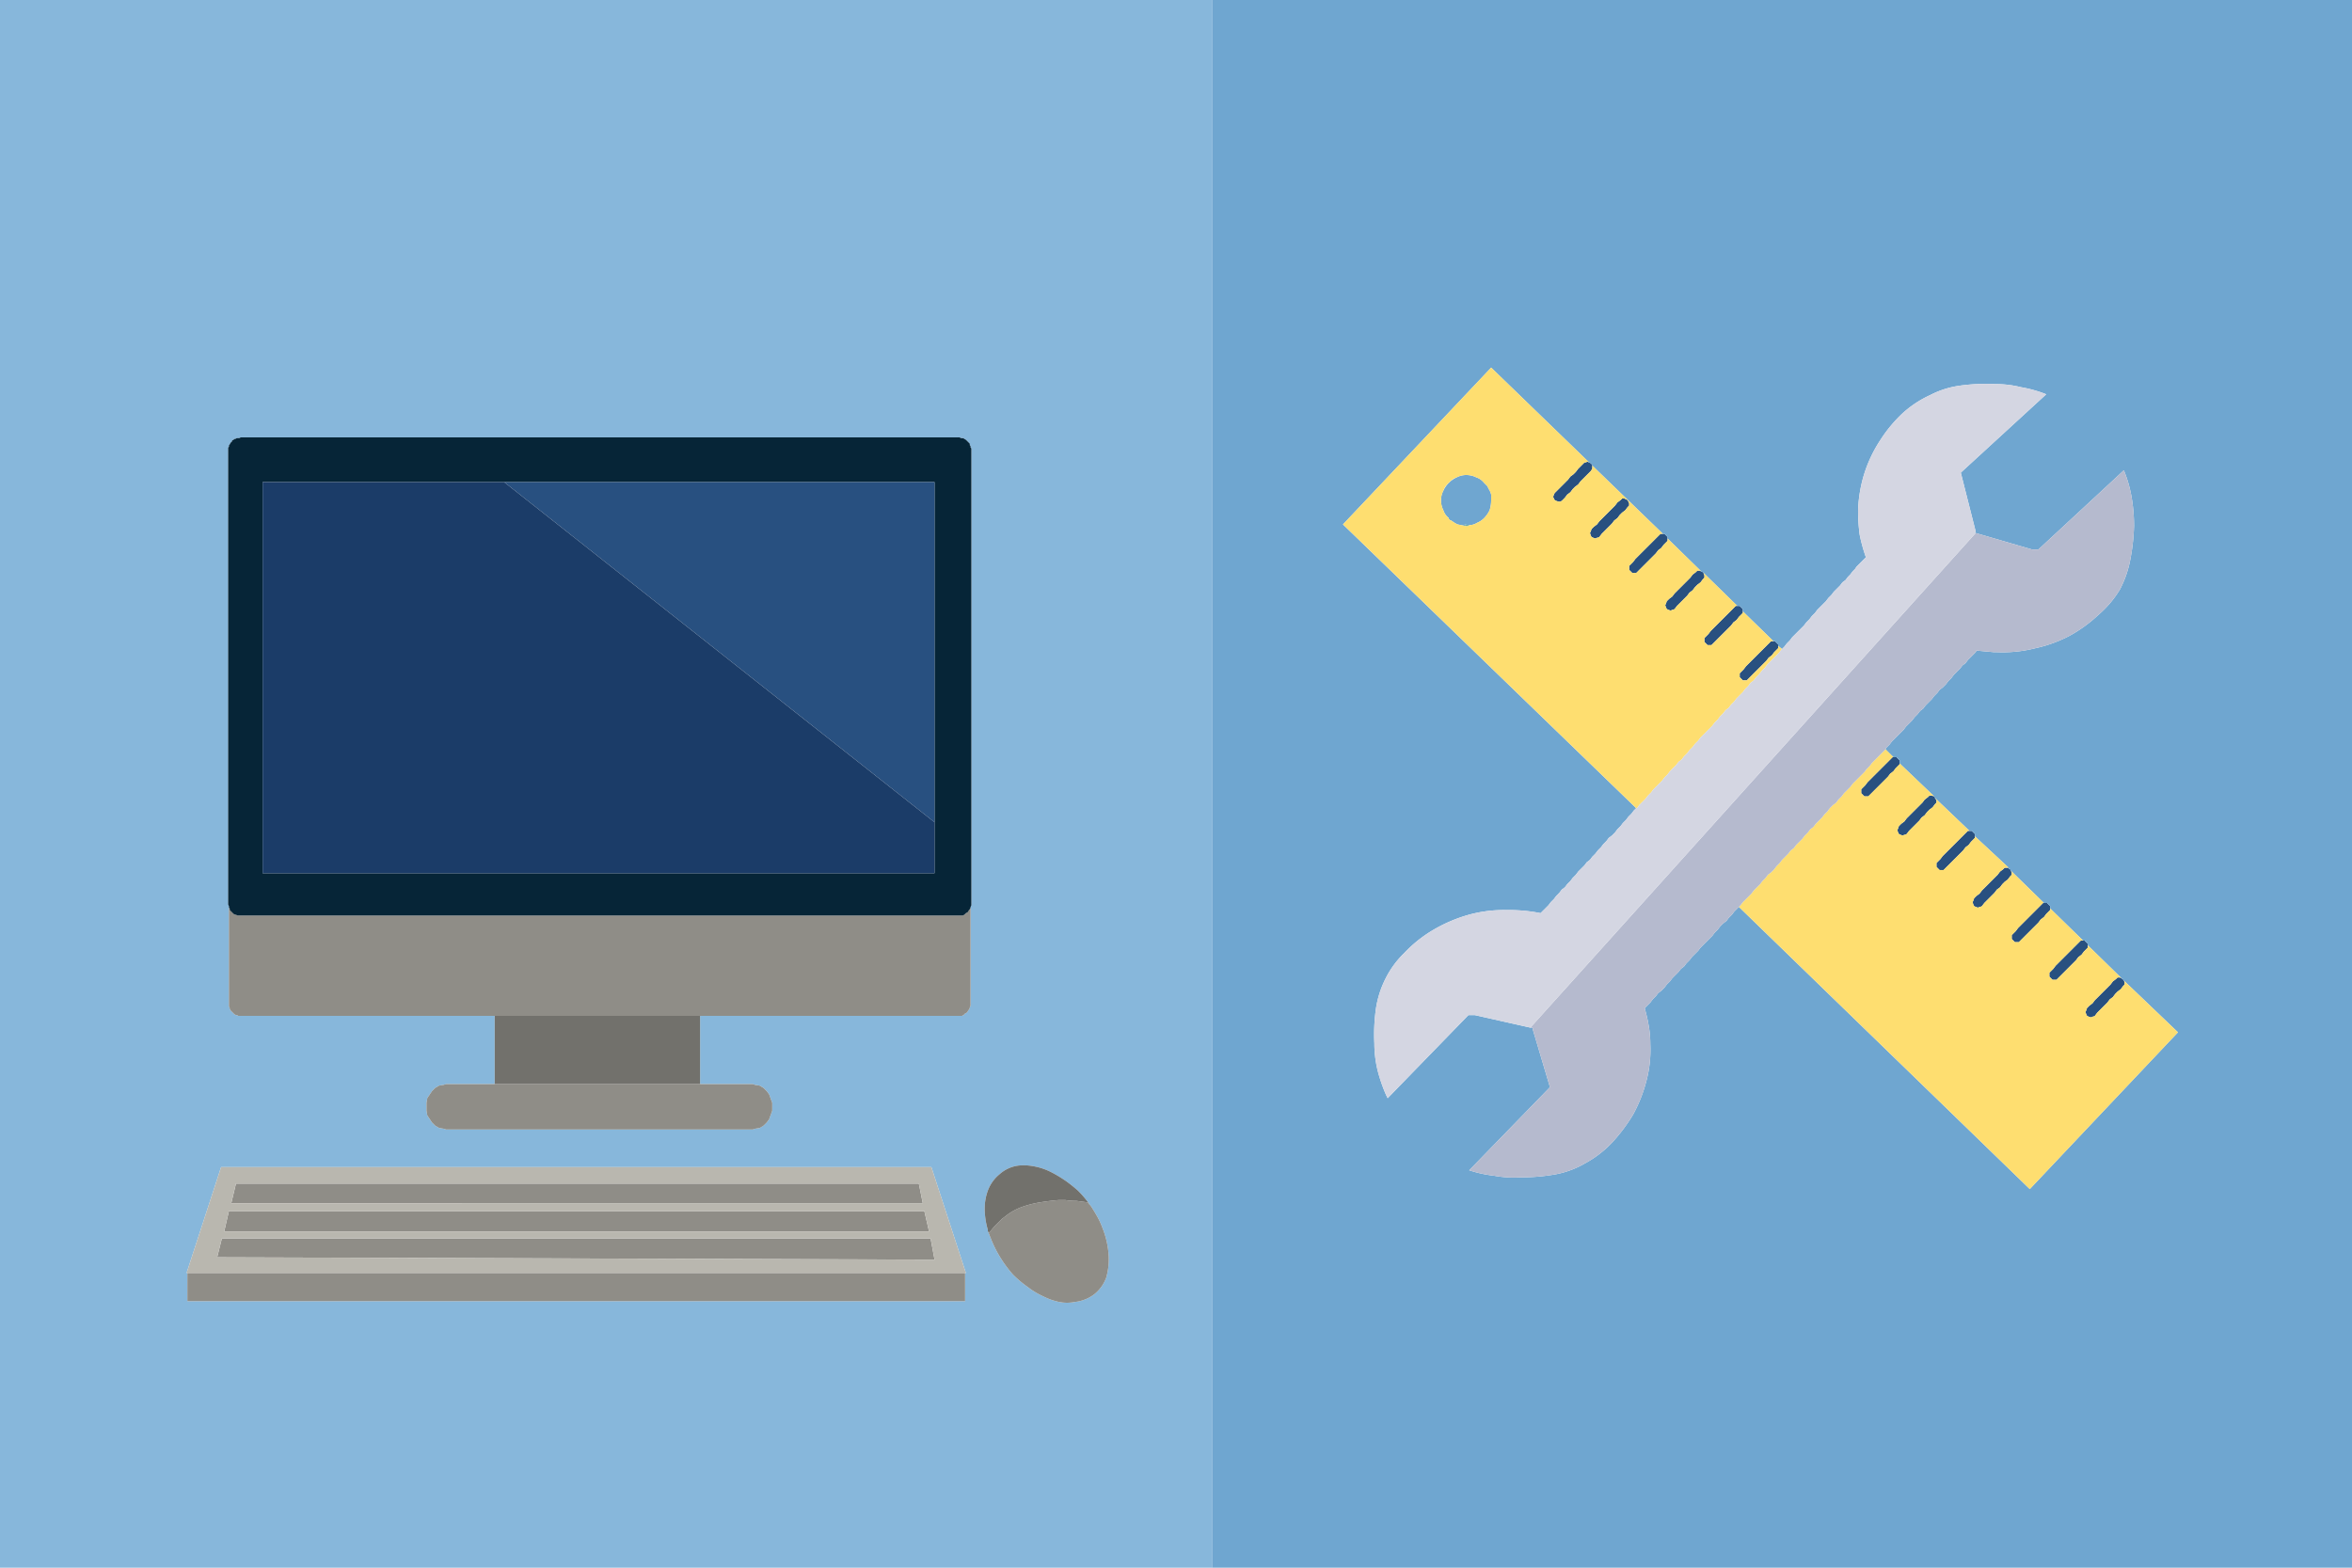
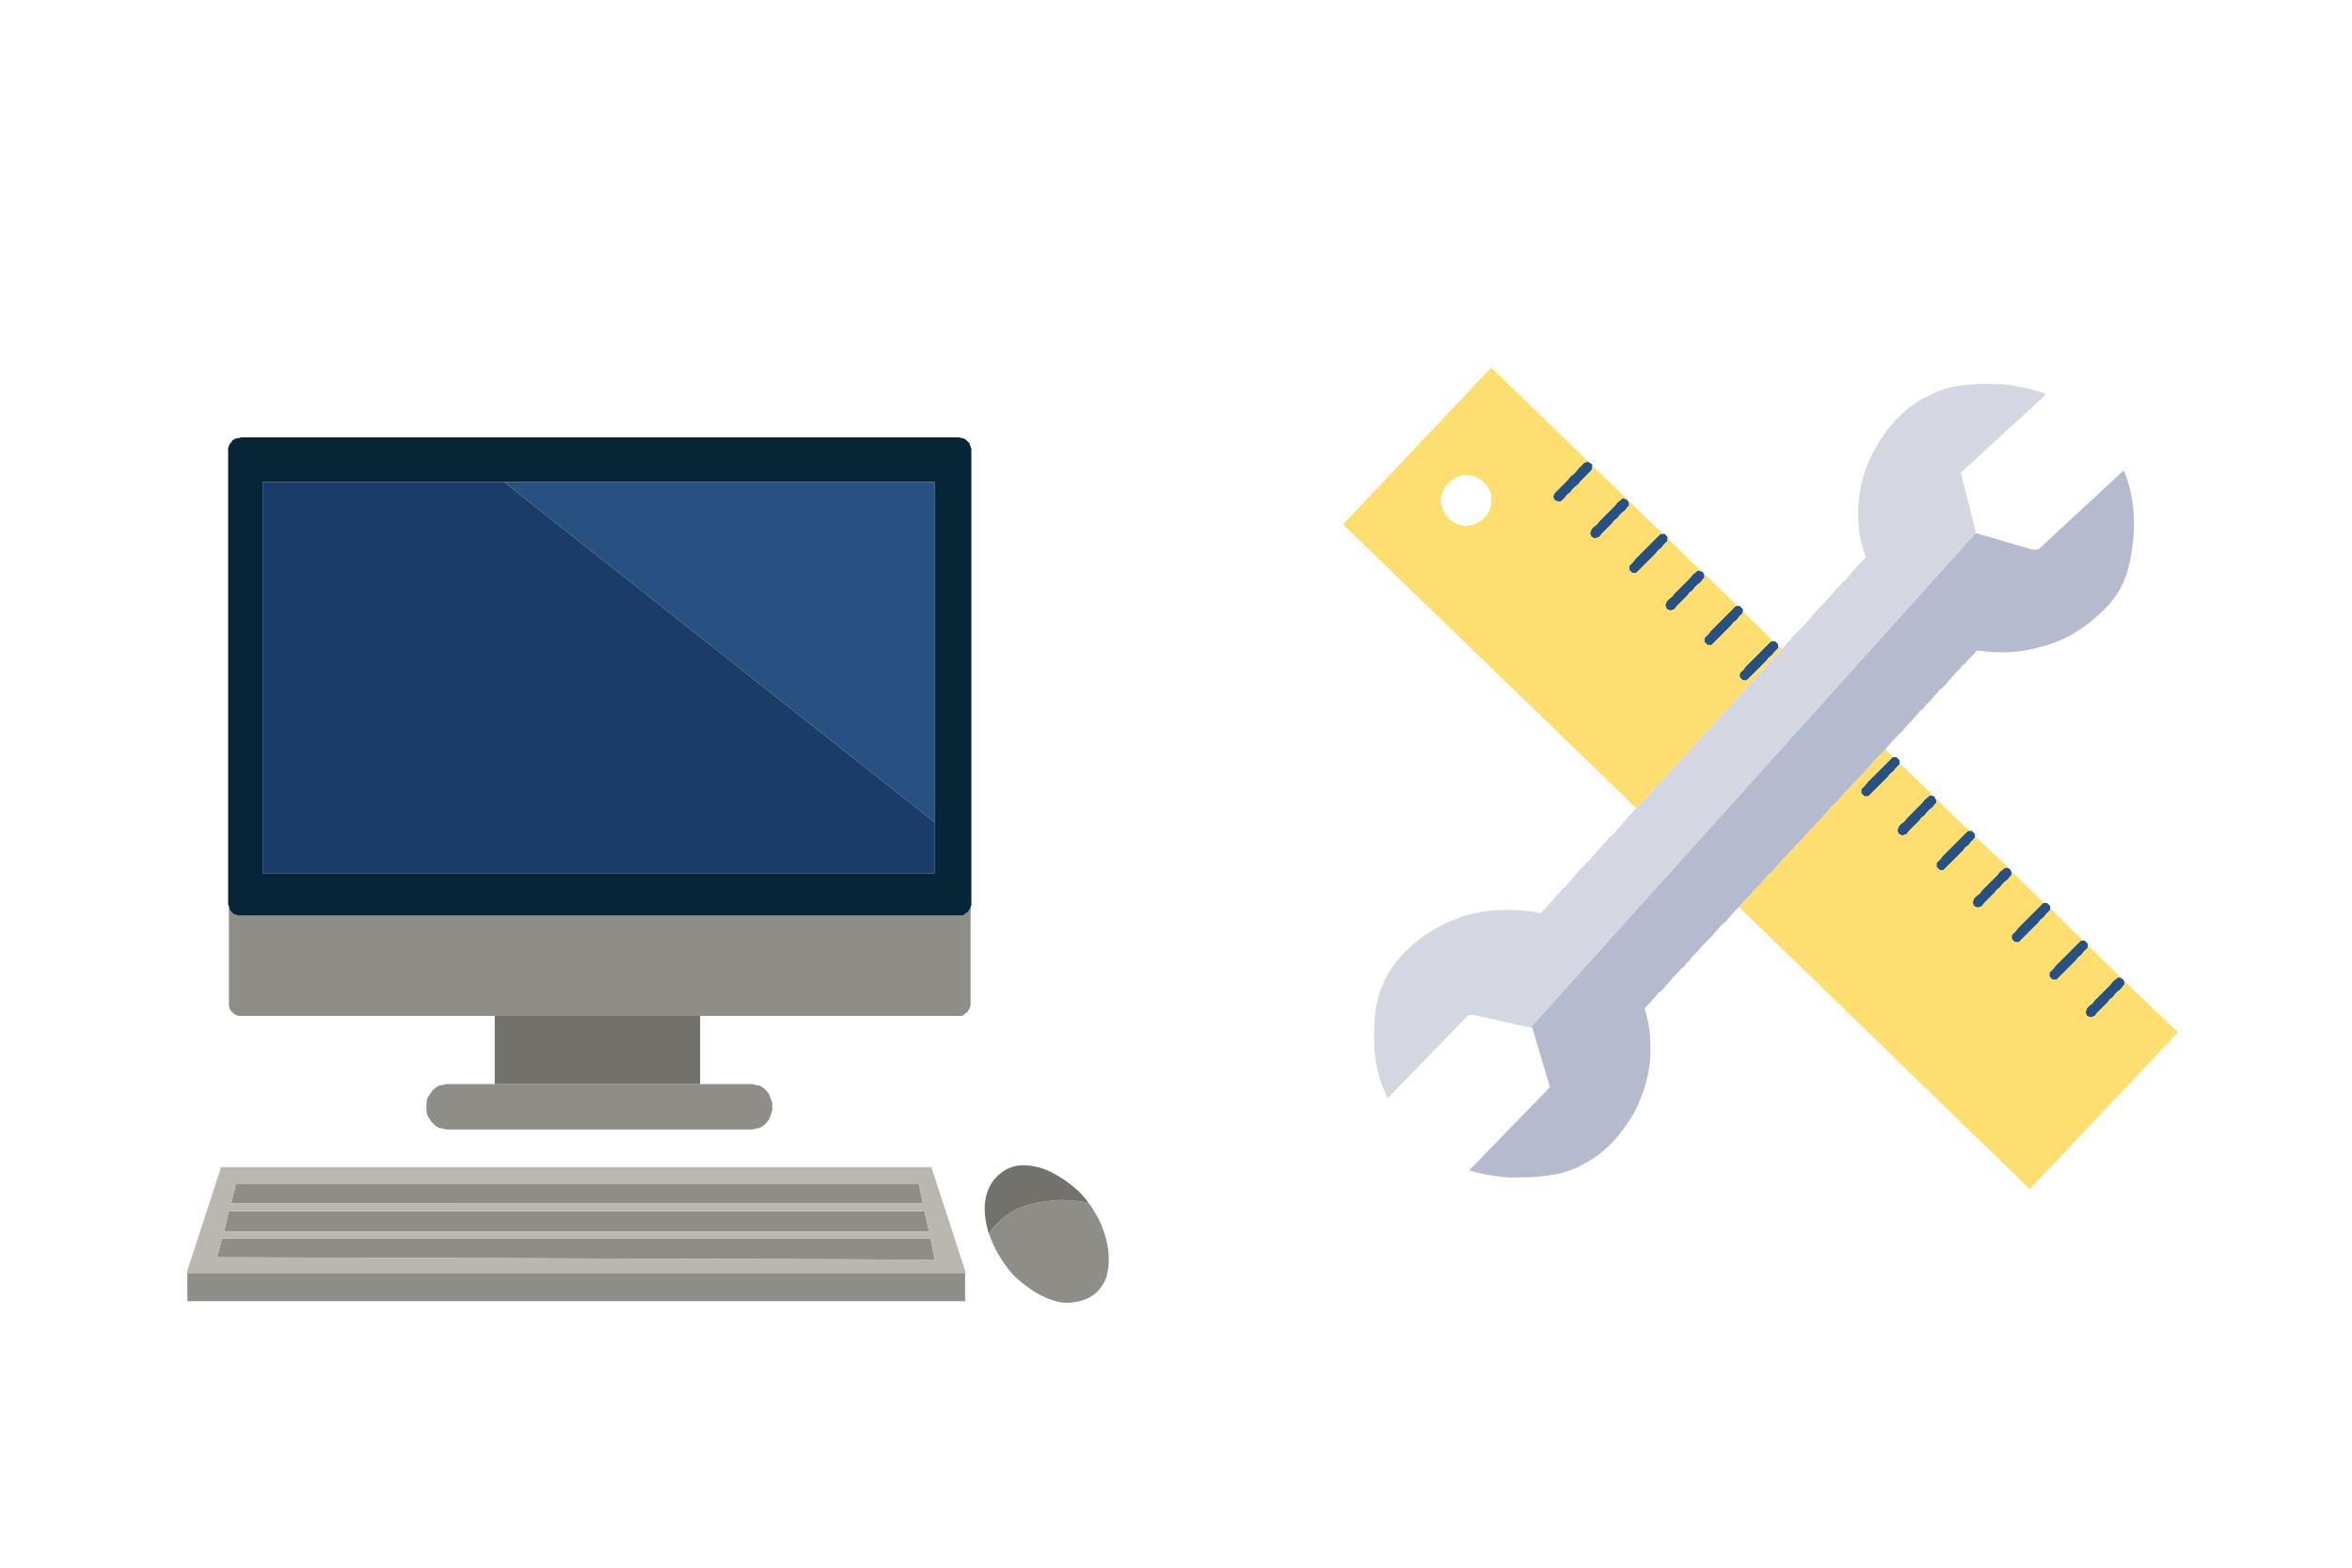
<svg xmlns="http://www.w3.org/2000/svg" width="150" height="100" viewBox="0 0 150 100">
  <title>vhs_a1_icon_lektion_08</title>
-   <path d="M-.45,100.8H77.3V-.95H-.45V100.8M61.9,28.55l.05.05V57.75l-.05.1v6.3l-.05.1v.05l-.05.1-.05.05-.05.1-.05.05-.1.05-.1.1-.1.05H44.65v4.35H48l.15.05.3.05.25.15.2.2.15.2.2.55v.5l-.2.55-.15.2-.2.2-.25.15-.3.05-.15.05H28.45L28.3,72l-.3-.05-.25-.15-.2-.2-.3-.45-.05-.3v-.5l.05-.3.3-.45.2-.2.25-.15.3-.05.15-.05h3.1V64.8H15.2l-.1-.05h-.05l-.1-.05-.25-.25-.05-.1V64.3l-.05-.1V57.8l-.05-.1V28.55l.05-.05v-.1l.05-.05.05-.1.1-.1V28.1l.1-.05.05-.05H15l.1-.05h.15l.1-.05H61.2l.1.05h.15l.05.05.1.05.25.25v.1l.05.05v.1M11.9,81.2l2.2-6.75H59.4l2.2,6.75h-.05V83H11.95V81.2H11.9m56.85-5.25a6.992,6.992,0,0,1,.65.75.144.144,0,0,1,.05.1l.1.1q.2.3.4.65a5.16,5.16,0,0,1,.35.75,5.688,5.688,0,0,1,.4,1.7,4.249,4.249,0,0,1-.15,1.5,2.43,2.43,0,0,1-.75,1.05,2.482,2.482,0,0,1-1.25.5,2.525,2.525,0,0,1-1,0,3.98,3.98,0,0,1-1-.35,4.972,4.972,0,0,1-1-.6,7.108,7.108,0,0,1-.95-.8,7.823,7.823,0,0,1-.75-1,7.54,7.54,0,0,1-.6-1.15,20441.1,20441.1,0,0,0-.2-.5.144.144,0,0,0-.05-.1v-.1a4.908,4.908,0,0,1-.2-1.35,3.339,3.339,0,0,1,.2-1.15,2.43,2.43,0,0,1,.75-1.05,2.22,2.22,0,0,1,1.2-.55,3.365,3.365,0,0,1,1,.05,3.894,3.894,0,0,1,1.05.35,7.937,7.937,0,0,1,1,.6Q68.35,75.6,68.75,75.95Z" style="fill:#87b7db" />
  <path d="M69.4,76.7q-.4-.05-.75-.1a4.307,4.307,0,0,1-.7-.05H67.5q-.6.05-1.2.15a6.47,6.47,0,0,0-1.15.3,3.708,3.708,0,0,0-1.05.6l-.2.15-.35.35a3.756,3.756,0,0,0-.35.4l-.1.1-.05.05a20441.1,20441.1,0,0,1,.2.5,7.54,7.54,0,0,0,.6,1.15,7.823,7.823,0,0,0,.75,1,7.108,7.108,0,0,0,.95.8,4.972,4.972,0,0,0,1,.6,3.98,3.98,0,0,0,1,.35,2.525,2.525,0,0,0,1,0,2.482,2.482,0,0,0,1.25-.5,2.43,2.43,0,0,0,.75-1.05A4.249,4.249,0,0,0,70.7,80a5.688,5.688,0,0,0-.4-1.7,5.16,5.16,0,0,0-.35-.75q-.2-.35-.4-.65l-.1-.1a.144.144,0,0,0-.05-.1M11.95,81.2V83h49.6V81.2H11.95m2.65-3.95-.3,1.3H59.25l-.3-1.3H14.6M14.15,79l-.3,1.2,45.75.15L59.35,79H14.15m.9-3.5-.3,1.25h44.1L58.6,75.5H15.05m-.4-17.55-.05-.05v6.3l.05.1v.05l.05.1.25.25.1.05h.05l.1.05H61.35l.1-.05.1-.1.1-.05.05-.05.05-.1.05-.05.05-.1v-.05l.05-.1V57.9l-.05.1-.05.05-.05.1-.05.05-.1.05-.1.1-.1.05H15.15l-.1-.05H15l-.1-.05-.25-.25v-.1M28.3,69.2l-.3.05-.25.15-.2.2-.3.45-.05.3v.5l.05.3.3.45.2.2.25.15.3.05.15.05H48l.15-.05.3-.05.25-.15.2-.2.15-.2.2-.55v-.5l-.2-.55-.15-.2-.2-.2-.25-.15-.3-.05L48,69.15H28.45Z" style="fill:#8f8d87" />
  <path d="M68.65,76.6q.35.05.75.1a6.992,6.992,0,0,0-.65-.75q-.4-.35-.75-.6a7.937,7.937,0,0,0-1-.6,3.894,3.894,0,0,0-1.05-.35,3.365,3.365,0,0,0-1-.05,2.22,2.22,0,0,0-1.2.55A2.43,2.43,0,0,0,63,75.95a3.339,3.339,0,0,0-.2,1.15,4.908,4.908,0,0,0,.2,1.35v.1a.144.144,0,0,1,.05.1l.05-.05.1-.1a3.756,3.756,0,0,1,.35-.4l.35-.35.2-.15a3.708,3.708,0,0,1,1.05-.6,6.47,6.47,0,0,1,1.15-.3q.6-.1,1.2-.15h.45a4.307,4.307,0,0,0,.7.05M31.55,64.8v4.35h13.1V64.8Z" style="fill:#72716c" />
  <path d="M14.1,74.45,11.9,81.2H61.6l-2.2-6.75H14.1m.65,2.3.3-1.25H58.6l.25,1.25H14.75m-.9,3.45.3-1.2h45.2l.25,1.35L13.85,80.2m.45-1.65.3-1.3H58.95l.3,1.3Z" style="fill:#b9b7af" />
  <path d="M61.95,28.6l-.05-.05v-.1l-.05-.05v-.1l-.25-.25L61.5,28l-.05-.05H61.3l-.1-.05H15.35l-.1.05H15.1L15,28h-.05l-.05.05-.1.05v.05l-.1.1-.05.1-.05.05v.1l-.05.05V57.7l.05.1v.1l.05.05v.1l.25.25.1.05h.05l.1.05H61.4l.1-.05.1-.1.1-.05.05-.05.05-.1.05-.05.05-.1v-.05l.05-.1V28.6m-45.2,2.15H59.6V55.7H16.75Z" style="fill:#062537" />
  <path d="M59.6,52.45V30.75H32.15L59.6,52.45m75.9,10.2-.05-.1-.05-.05v-.05h-.05l-.05-.05-.1-.05h-.15l-.1.1-.2.15-.15.2-1,1-.15.2-.2.15-.15.15-.05.15-.05.1.05.15.05.1.1.05.15.05.1-.05h.05l.1-.05.15-.2.65-.65.15-.2.2-.15.15-.2.15-.15.2-.15.15-.2.1-.1v-.15m-4.75-4.6V57.8l-.2-.2h-.25l-1.6,1.6-.15.2-.25.25v.25l.2.2h.25L130,58.85l.15-.2.2-.15.15-.2.25-.25M123.9,54.6l-.15.2-.25.25v.25l.2.2h.25l1.25-1.25.15-.2.2-.15.15-.2.25-.25V53.2l-.2-.2h-.25l-1.6,1.6m4.4,1.05-.05-.1-.05-.1-.1-.05v-.05h-.25l-.1.1-.2.15-.15.2-1,1-.15.2-.2.15-.15.15-.05.15-.05.1.05.15.05.1.1.05.15.05.1-.05h.05l.1-.05.15-.2.65-.65.15-.2.2-.15.15-.2.15-.15.2-.15.15-.2.1-.1v-.15m4.85,4.65v-.1l-.2-.2h-.25l-1.6,1.6-.15.2-.25.25v.25l.2.2h.25l1.25-1.25.15-.2.2-.15.15-.2.25-.25V60.3m-11.7-7.9-.2.15-.15.15-.05.15-.05.1.05.15.05.1.1.05.15.05.1-.05h.05l.1-.05.15-.2.65-.65.15-.2.2-.15.15-.2.15-.15.2-.15.15-.2.1-.1v-.15l-.1-.15v-.05l-.05-.05-.15-.05h-.15l-.1.1-.2.15-.15.2-1,1-.15.2m-.3-3.9-.2-.2h-.25l-1.6,1.6-.15.2-.25.25v.25l.2.2h.25l1.25-1.25.15-.2.2-.15.15-.2.25-.25V48.5m-10.2-5.55v.25l.2.2h.25l1.25-1.25.15-.2.2-.15.15-.2.25-.25V41.1l-.2-.2h-.25l-1.6,1.6-.15.2-.25.25m0-4.3h-.25l-1.6,1.6-.15.2-.25.25v.25l.2.2h.25l1.25-1.25.15-.2.2-.15.15-.2.25-.25v-.25l-.2-.2m-3-2-.15.2-1,1-.15.2-.2.15-.15.15-.05.15-.05.1.05.15.05.1.1.05.15.05.1-.05h.05l.1-.05.15-.2.65-.65.15-.2.2-.15.15-.2.15-.15.2-.15.15-.2.1-.1V36.7l-.05-.1v-.05l-.05-.05-.1-.05-.1-.05h-.15l-.1.1-.2.15m-1.9-2.6h-.15l-1.6,1.6-.15.2-.25.25v.25l.2.2h.25l1.25-1.25.15-.2.2-.15.15-.2.25-.25v-.25l-.2-.2h-.1m-2.25-1.7.1-.1V32.1l-.1-.2-.2-.1h-.15l-.1.1-.2.15-.15.2-1,1-.15.2-.2.15-.15.15-.05.15-.05.1.05.15.05.1.1.05.15.05.1-.05h.05l.1-.05.15-.2.65-.65.15-.2.2-.15.15-.2.15-.15.2-.15.15-.2m-3.15-1.45.15-.2.65-.65.1-.15v-.25l-.1-.1-.1-.05-.1-.05-.15.05h-.05l-.4.4-.15.2-.15.15-.2.15-.15.2-.85.85-.05.1-.05.15.1.2.1.05.15.05h.1l.1-.05.2-.2.15-.2.2-.15.15-.2.15-.15Z" style="fill:#285080" />
  <path d="M32.15,30.75H16.75V55.7H59.6V52.45Z" style="fill:#1b3c68" />
-   <path d="M151.55-.95H77.3V100.8h74.25V-.95M127.25,24.5a6.777,6.777,0,0,1,1.65.2,8.074,8.074,0,0,1,1.6.45l-5.45,5L126,33.9l-.05.1H126l3.6,1.05h.4L135.45,30a8.064,8.064,0,0,1,.5,1.75,10.931,10.931,0,0,1,.15,1.8,13.371,13.371,0,0,1-.25,2.2,6.766,6.766,0,0,1-.65,1.85,6.634,6.634,0,0,1-1.35,1.6A9.067,9.067,0,0,1,132,40.55a8.707,8.707,0,0,1-2.2.8,8.385,8.385,0,0,1-2.45.25h-.2a436948.142,436948.142,0,0,1-1.1-.1l-.05.1-.5.5-.15.2-.2.15-.15.2-.4.4-.15.2-.2.2-.15.2-.2.2-.2.15-.15.2-.2.2-.15.2-.4.4-.15.2-.2.15-.15.2-.2.2-.15.2-.4.4-.15.2-.75.75-.15.2-.2.2-.05.1.5.5h.2l.2.2v.2l2.2,2.1.05.05v.05l2.2,2.1h.15l.2.2v.15l2.15,2v.05l.1.05.05.1,2.1,2.05h.2l.2.2v.15l2.1,2.05h.1l.2.2v.1l2.15,2.1.05.05h.05v.05l.05.05,3.45,3.3-9.45,10-18.55-18-.3.3-.15.2-.2.2-.15.2-.2.15-.2.2-.15.2-.2.2-.15.2-.75.75-.15.2-.4.4-.15.2-.2.2-.15.2-.2.15-.15.2-.4.4-.15.2-.2.2-.15.2-.2.2-.2.15-.15.2-.2.2-.15.2-.35.35v.05a8.967,8.967,0,0,1,.25,1.1,6.42,6.42,0,0,1,.1,1.15,7.715,7.715,0,0,1-.25,2.35,9.327,9.327,0,0,1-.85,2.15,10.8,10.8,0,0,1-1.4,1.85,6.957,6.957,0,0,1-1.65,1.25,5.9,5.9,0,0,1-1.85.7,12.314,12.314,0,0,1-2.3.2A6.766,6.766,0,0,1,95.3,75a8.005,8.005,0,0,1-1.6-.35l5.15-5.3-1.1-3.7v-.1H97.6l-3.55-.8h-.4l-5.15,5.3a3658.433,3658.433,0,0,1-.1-.2,10.105,10.105,0,0,1-.55-1.6,7.4,7.4,0,0,1-.2-1.7,11.614,11.614,0,0,1,.1-2.2,6.317,6.317,0,0,1,.6-1.9,5.928,5.928,0,0,1,1.2-1.65,8.384,8.384,0,0,1,1.8-1.45,9.585,9.585,0,0,1,2.15-.95,8.372,8.372,0,0,1,2.45-.35h.25q.5,0,1.05.05.5.05,1,.15l.5-.5.15-.2.2-.2.15-.2.2-.2.15-.2.2-.15.15-.2.2-.2.15-.2.2-.2.15-.2.4-.4.15-.2.2-.15.15-.2.2-.2.15-.2.2-.2.15-.2.2-.2.15-.2.2-.15.2-.2.15-.2.2-.2.15-.2.2-.2.15-.2.2-.2.15-.2.15-.15-18.7-18.1,9.45-10,6.25,6.05.1.05.1.1v.05l4.5,4.35h.1l.2.2v.1l2.15,2.1.1.05.05.05,2.15,2.1h.15l.2.2V39l1.95,1.9h.1l.2.2v.1l.25.2.15-.15.15-.2.2-.2.15-.2.75-.75.15-.2.2-.2.15-.2.2-.2.15-.2.55-.55.15-.2.2-.2.15-.2.4-.4.15-.2.2-.15.15-.2.15-.15.15-.2.15-.15.1-.15.6-.6a10.327,10.327,0,0,1-.4-1.45,11.721,11.721,0,0,1-.1-1.55,8.89,8.89,0,0,1,.4-2.35,8.657,8.657,0,0,1,1-2.1,9,9,0,0,1,1.45-1.75,6.884,6.884,0,0,1,1.75-1.15,5.772,5.772,0,0,1,1.9-.6,12.018,12.018,0,0,1,2.25-.1M92.9,30.45a1.756,1.756,0,0,0-.85.85,1.331,1.331,0,0,0-.15.6,1.433,1.433,0,0,0,.15.65,1.056,1.056,0,0,0,.35.5v.05a617.022,617.022,0,0,0,.1.1h.05a2.627,2.627,0,0,0,.4.25l.5.1-.05-.1.3.05a.965.965,0,0,0,.5-.15,1.332,1.332,0,0,0,.45-.3,1.9,1.9,0,0,0,.35-.5,2.043,2.043,0,0,0,.1-.65v-.35a1.111,1.111,0,0,0-.15-.35,1829.237,1829.237,0,0,0-.1-.2l-.1-.1-.1-.1a1.056,1.056,0,0,0-.5-.35,1.433,1.433,0,0,0-.65-.15A1.331,1.331,0,0,0,92.9,30.45Z" style="fill:#6fa6d0" />
  <path d="M119.25,48.85l-.2.2-.15.2-.75.75-.15.2-.4.4-.15.2-.2.2-.15.2-.2.15-.2.2-.15.2-.2.2-.15.2-.4.4-.15.2-.2.15-.15.2-.2.2-.15.2-.4.4-.15.2-.2.15-.15.2-.4.4-.15.2-.2.2-.15.2-.2.2-.2.15-.15.2-.2.2-.15.2-.4.4-.15.2-.55.55-.15.2-.1.1,18.55,18,9.45-10-3.45-3.3.05.1v.15l-.1.1-.15.2-.2.15-.15.15-.15.2-.2.15-.15.2-.65.65-.15.2-.1.05h-.05l-.1.05-.15-.05-.1-.05-.05-.1-.05-.15.05-.1.05-.15.15-.15.2-.15.15-.2,1-1,.15-.2.2-.15.1-.1h.15l.1.05-2.15-2.1v.15l-.25.25-.15.2-.2.15-.15.2-1.25,1.25h-.25l-.2-.2v-.25l.25-.25.15-.2,1.6-1.6h.15l-2.1-2.05v.1l-.25.25-.15.2-.2.15-.15.2-1.25,1.25h-.25l-.2-.2v-.25l.25-.25.15-.2,1.6-1.6h.05l-2.1-2.05.05.1v.15l-.1.1-.15.2-.2.15-.15.15-.15.2-.2.15-.15.2-.65.65-.15.2-.1.05h-.05l-.1.05-.15-.05-.1-.05-.05-.1-.05-.15.05-.1.05-.15.15-.15.2-.15.15-.2,1-1,.15-.2.2-.15.1-.1h.25l-2.15-2v.1l-.25.25-.15.2-.2.15-.15.2-1.25,1.25h-.25l-.2-.2v-.25l.25-.25.15-.2,1.6-1.6h.1l-2.2-2.1.1.15v.15l-.1.1-.15.2-.2.15-.15.15-.15.2-.2.15-.15.2-.65.65-.15.2-.1.05h-.05l-.1.05-.15-.05-.1-.05-.05-.1-.05-.15.05-.1.05-.15.15-.15.2-.15.15-.2,1-1,.15-.2.2-.15.1-.1h.15l.15.05-2.2-2.1v.05l-.25.25-.15.2-.2.15-.15.2-1.25,1.25h-.25l-.2-.2v-.25l.25-.25.15-.2,1.6-1.6h.05l-.5-.5-.85.85-.15.2M100.8,30.7l-.15.2-.2.15-.15.15-.15.2-.2.15-.15.2-.2.2-.1.05h-.1l-.15-.05-.1-.05-.1-.2.05-.15.05-.1.85-.85.15-.2.2-.15.15-.15.15-.2.4-.4h.05l.15-.05.1.05L95.1,23.45l-9.45,10,18.7,18.1h.05l.15-.2.4-.4.15-.2.2-.2.15-.2.55-.55.15-.2.2-.2.15-.2.4-.4.15-.2.2-.15.15-.2.2-.2.15-.2.2-.2.15-.2.2-.2.15-.2.75-.75.15-.2.2-.2.15-.2.2-.2.15-.2.2-.15.15-.2.2-.2.15-.2.4-.4.15-.2.2-.2.15-.2.2-.15.15-.2.2-.2.15-.2.2-.2.15-.2.75-.75.15-.2.05-.05-.25-.2v.15l-.25.25-.15.2-.2.15-.15.2L111.4,43.4h-.25l-.2-.2v-.25l.25-.25.15-.2,1.6-1.6h.15L111.15,39v.1l-.25.25-.15.2-.2.15-.15.2-1.25,1.25h-.25l-.2-.2V40.7l.25-.25.15-.2,1.6-1.6h.1l-2.15-2.1v.05l.05.1v.15l-.1.1-.15.2-.2.15-.15.15-.15.2-.2.15-.15.2-.65.65-.15.2-.1.05h-.05l-.1.05-.15-.05-.1-.05-.05-.1-.05-.15.05-.1.05-.15.15-.15.2-.15.15-.2,1-1,.15-.2.2-.15.1-.1h.15l.1.05-2.15-2.1v.15l-.25.25-.15.2-.2.15-.15.2-1.25,1.25h-.25l-.2-.2V36.1l.25-.25.15-.2,1.6-1.6h.15l-4.5-4.35v.2l-.1.15-.65.65m-8.4.1a1.056,1.056,0,0,1,.5-.35,1.331,1.331,0,0,1,.6-.15,1.433,1.433,0,0,1,.65.15,1.056,1.056,0,0,1,.5.35l.1.1.1.1a1829.237,1829.237,0,0,1,.1.2,1.111,1.111,0,0,1,.15.35v.35a2.043,2.043,0,0,1-.1.65,1.9,1.9,0,0,1-.35.5,1.332,1.332,0,0,1-.45.3.965.965,0,0,1-.5.15.144.144,0,0,1-.1.05h-.15l-.5-.1a2.627,2.627,0,0,1-.4-.25H92.5a617.022,617.022,0,0,1-.1-.1v-.05a1.056,1.056,0,0,1-.35-.5,1.433,1.433,0,0,1-.15-.65,1.331,1.331,0,0,1,.15-.6,1.056,1.056,0,0,1,.35-.5m11.5,1.45-.1.1-.15.2-.2.15-.15.15-.15.2-.2.15-.15.2-.65.65-.15.2-.1.05h-.05l-.1.05-.15-.05-.1-.05-.05-.1L101.4,34l.05-.1.05-.15.15-.15.2-.15.15-.2,1-1,.15-.2.2-.15.1-.1h.15l.2.1.1.2Z" style="fill:#fede70" />
-   <path d="M93.4,33.45l.05.1h.15a.144.144,0,0,0,.1-.05Z" style="fill:#72afa7" />
  <path d="M135.85,35.75a13.371,13.371,0,0,0,.25-2.2,10.931,10.931,0,0,0-.15-1.8,8.064,8.064,0,0,0-.5-1.75L130,35.05h-.4L126,34,97.6,65.55h.15v.1l1.1,3.7-5.15,5.3a8.005,8.005,0,0,0,1.6.35,6.766,6.766,0,0,0,1.65.1,12.314,12.314,0,0,0,2.3-.2,5.9,5.9,0,0,0,1.85-.7,6.957,6.957,0,0,0,1.65-1.25,10.8,10.8,0,0,0,1.4-1.85,9.327,9.327,0,0,0,.85-2.15,7.715,7.715,0,0,0,.25-2.35,6.42,6.42,0,0,0-.1-1.15,8.967,8.967,0,0,0-.25-1.1V64.3l.35-.35.15-.2.2-.2.15-.2.2-.15.2-.2.15-.2.2-.2.15-.2.4-.4.15-.2.2-.15.15-.2.2-.2.15-.2.4-.4.15-.2.75-.75.15-.2.2-.2.15-.2.2-.2.2-.15.15-.2.2-.2.15-.2.3-.3.1-.1.15-.2.55-.55.15-.2.4-.4.15-.2.2-.2.15-.2.2-.15.2-.2.15-.2.2-.2.15-.2.4-.4.15-.2.2-.15.15-.2.4-.4.15-.2.2-.2.15-.2.2-.15.15-.2.4-.4.15-.2.2-.2.15-.2.2-.2.2-.15.15-.2.2-.2.15-.2.4-.4.15-.2.75-.75.15-.2.2-.2.15-.2.85-.85.05-.1.2-.2.15-.2.75-.75.15-.2.4-.4.15-.2.2-.2.15-.2.2-.15.15-.2.4-.4.15-.2.2-.2.15-.2.2-.15.2-.2.15-.2.2-.2.15-.2.4-.4.15-.2.2-.15.15-.2.5-.5.05-.1a436948.142,436948.142,0,0,0,1.1.1h.2a8.385,8.385,0,0,0,2.45-.25,8.707,8.707,0,0,0,2.2-.8,9.067,9.067,0,0,0,1.85-1.35,6.634,6.634,0,0,0,1.35-1.6A6.766,6.766,0,0,0,135.85,35.75Z" style="fill:#b5bace" />
  <path d="M128.9,24.7a6.777,6.777,0,0,0-1.65-.2,12.018,12.018,0,0,0-2.25.1,5.772,5.772,0,0,0-1.9.6,6.884,6.884,0,0,0-1.75,1.15,9,9,0,0,0-1.45,1.75,8.657,8.657,0,0,0-1,2.1,8.89,8.89,0,0,0-.4,2.35,11.721,11.721,0,0,0,.1,1.55,10.327,10.327,0,0,0,.4,1.45l-.6.6-.1.15-.15.15-.15.2-.15.15-.15.2-.2.15-.15.2-.4.4-.15.2-.2.2-.15.2-.55.55-.15.2-.2.2-.15.2-.2.2-.15.2-.75.75-.15.2-.2.2-.15.2-.15.15-.05.05-.15.2-.75.75-.15.2-.2.2-.15.2-.2.2-.15.2-.2.15-.15.2-.2.2-.15.2-.4.4-.15.2-.2.2-.15.2-.2.15-.15.2-.2.2-.15.2-.2.2-.15.2-.75.75-.15.2-.2.2-.15.2-.2.2-.15.2-.2.2-.15.2-.2.15-.15.2-.4.4-.15.2-.2.2-.15.2-.55.55-.15.2-.2.2-.15.2-.4.4-.15.2h-.05l-.15.15-.15.2-.2.2-.15.2-.2.2-.15.2-.2.2-.15.2-.2.2-.2.15-.15.2-.2.2-.15.2-.2.2-.15.2-.2.2-.15.2-.2.15-.15.2-.4.4-.15.2-.2.2-.15.2-.2.2-.15.2-.2.15-.15.2-.2.2-.15.2-.2.2-.15.2-.5.5q-.5-.1-1-.15-.55-.05-1.05-.05h-.25a8.372,8.372,0,0,0-2.45.35,9.585,9.585,0,0,0-2.15.95,8.384,8.384,0,0,0-1.8,1.45,5.928,5.928,0,0,0-1.2,1.65,6.317,6.317,0,0,0-.6,1.9,11.614,11.614,0,0,0-.1,2.2,7.4,7.4,0,0,0,.2,1.7,10.105,10.105,0,0,0,.55,1.6,3658.433,3658.433,0,0,0,.1.2l5.15-5.3h.4l3.55.8L126,34h-.05l.05-.1-.95-3.75,5.45-5A8.074,8.074,0,0,0,128.9,24.7Z" style="fill:#d4d6e2" />
</svg>